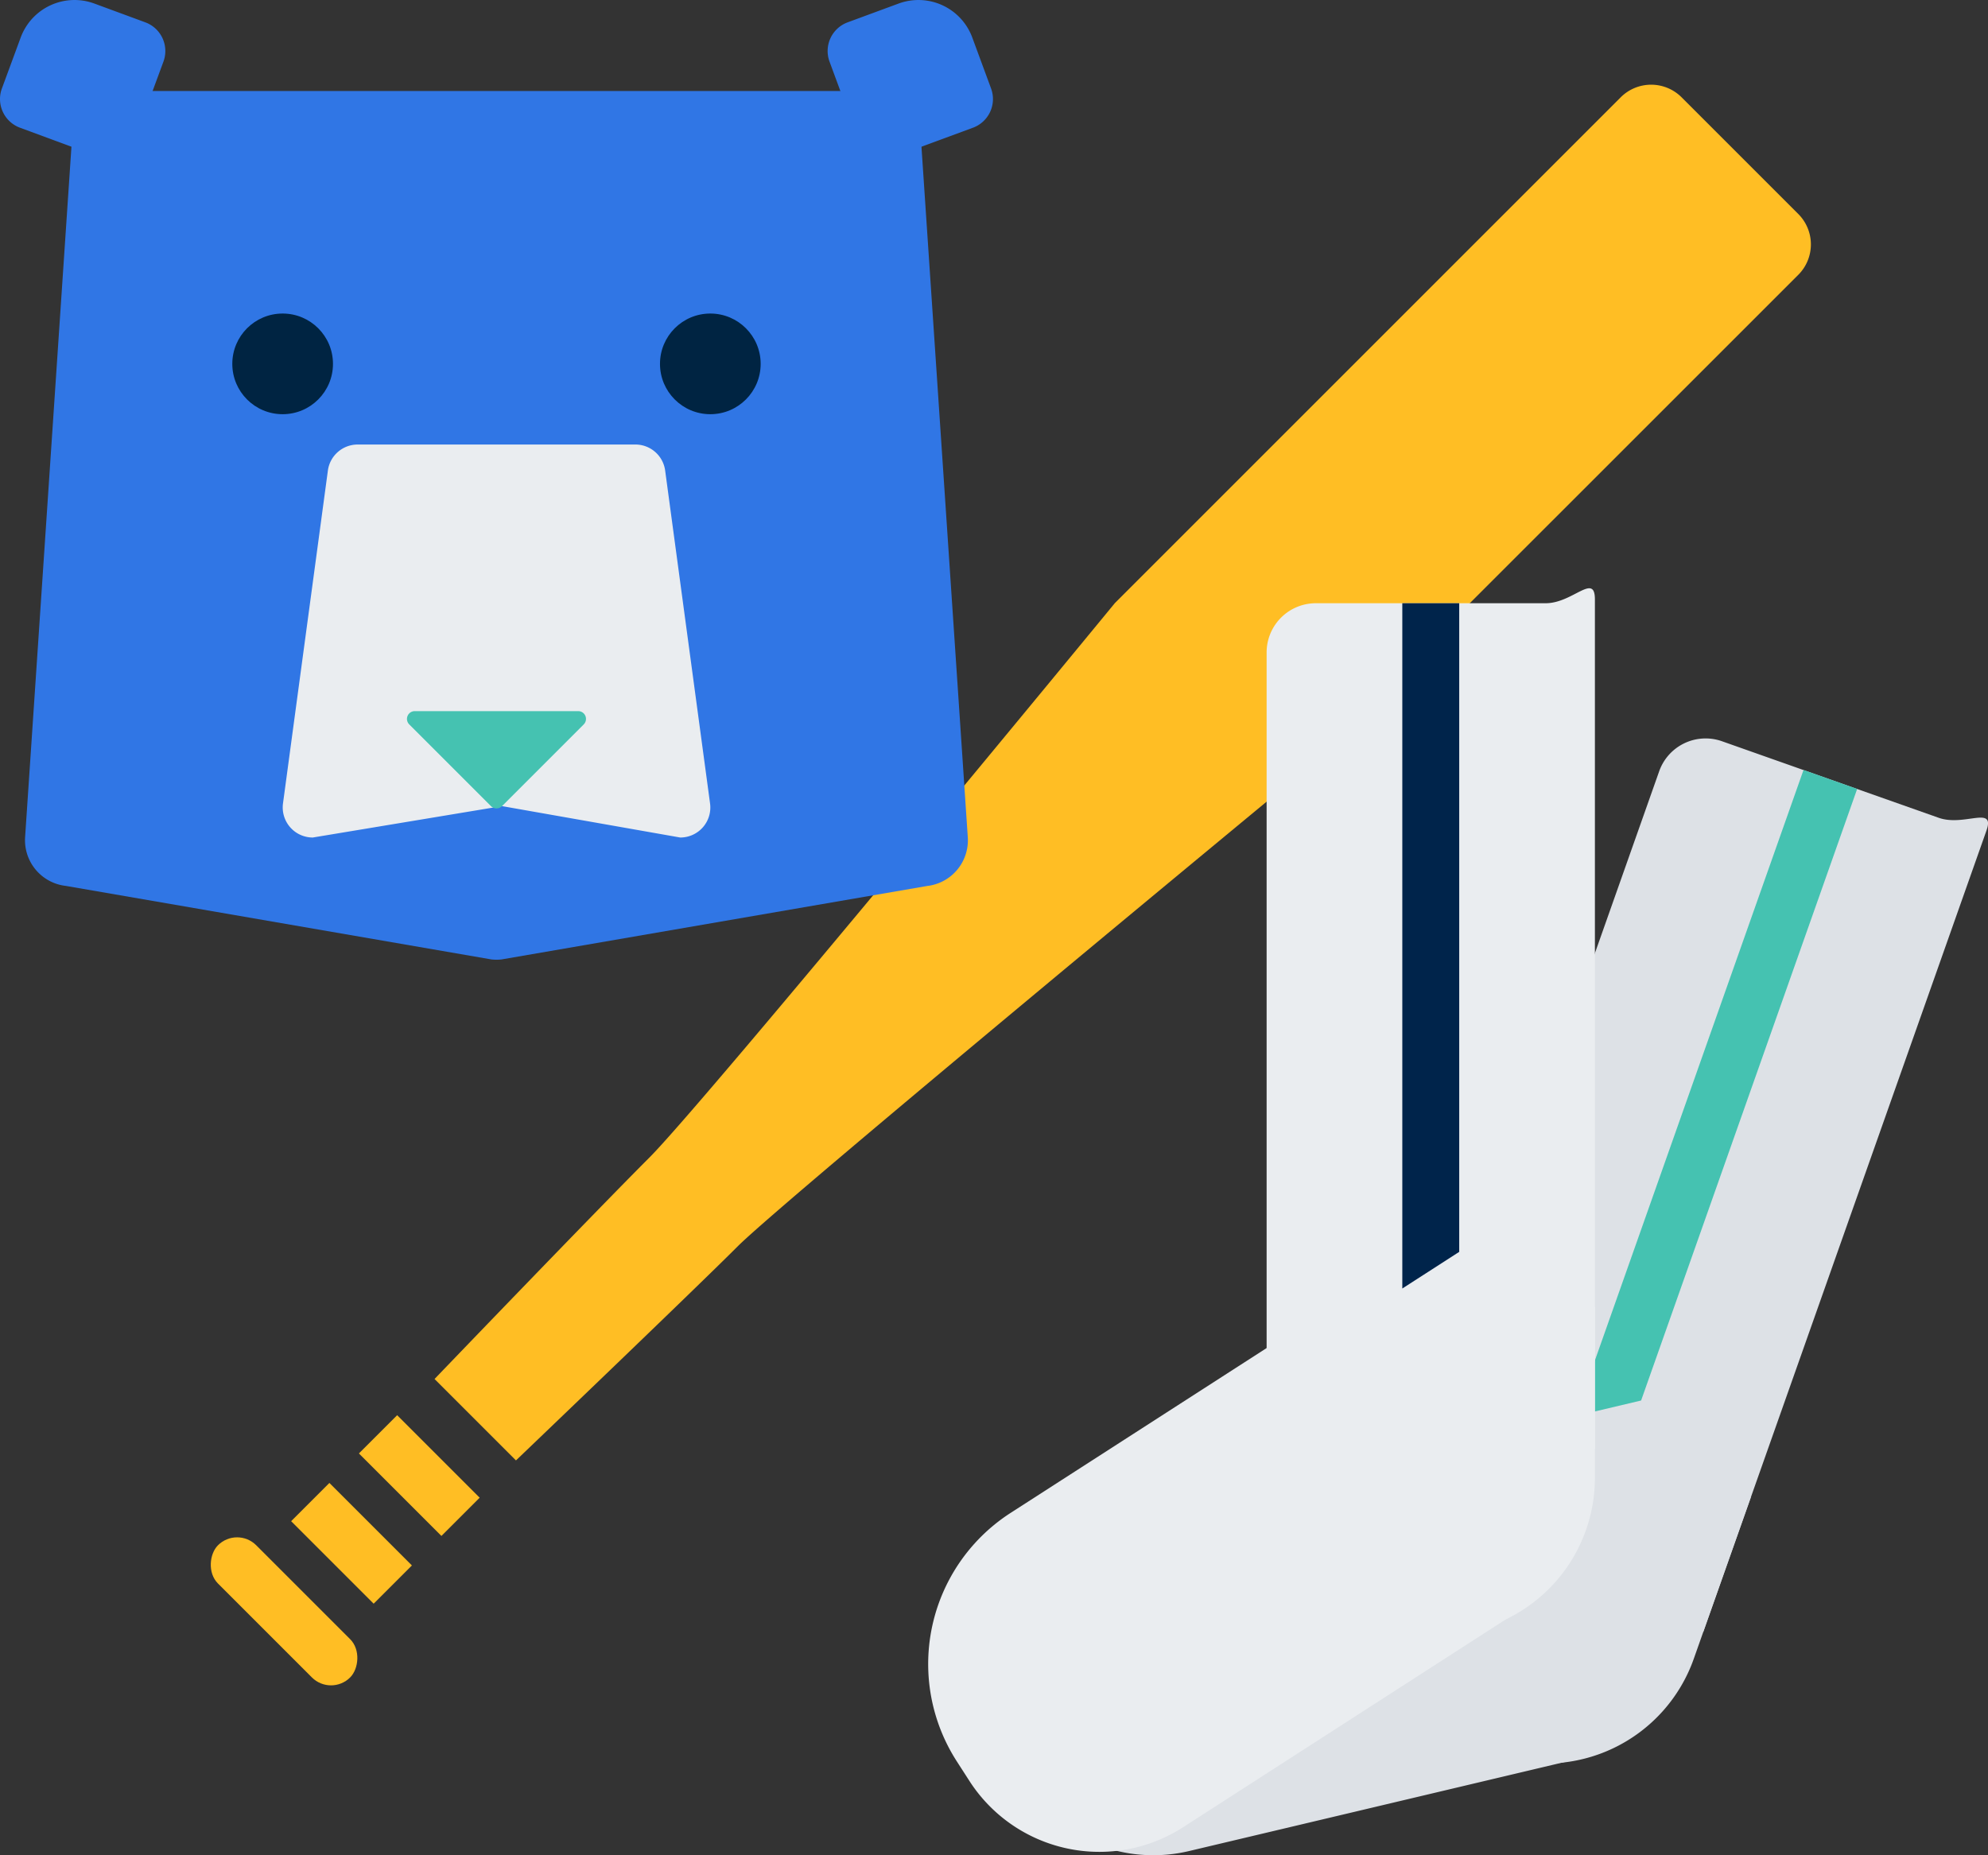
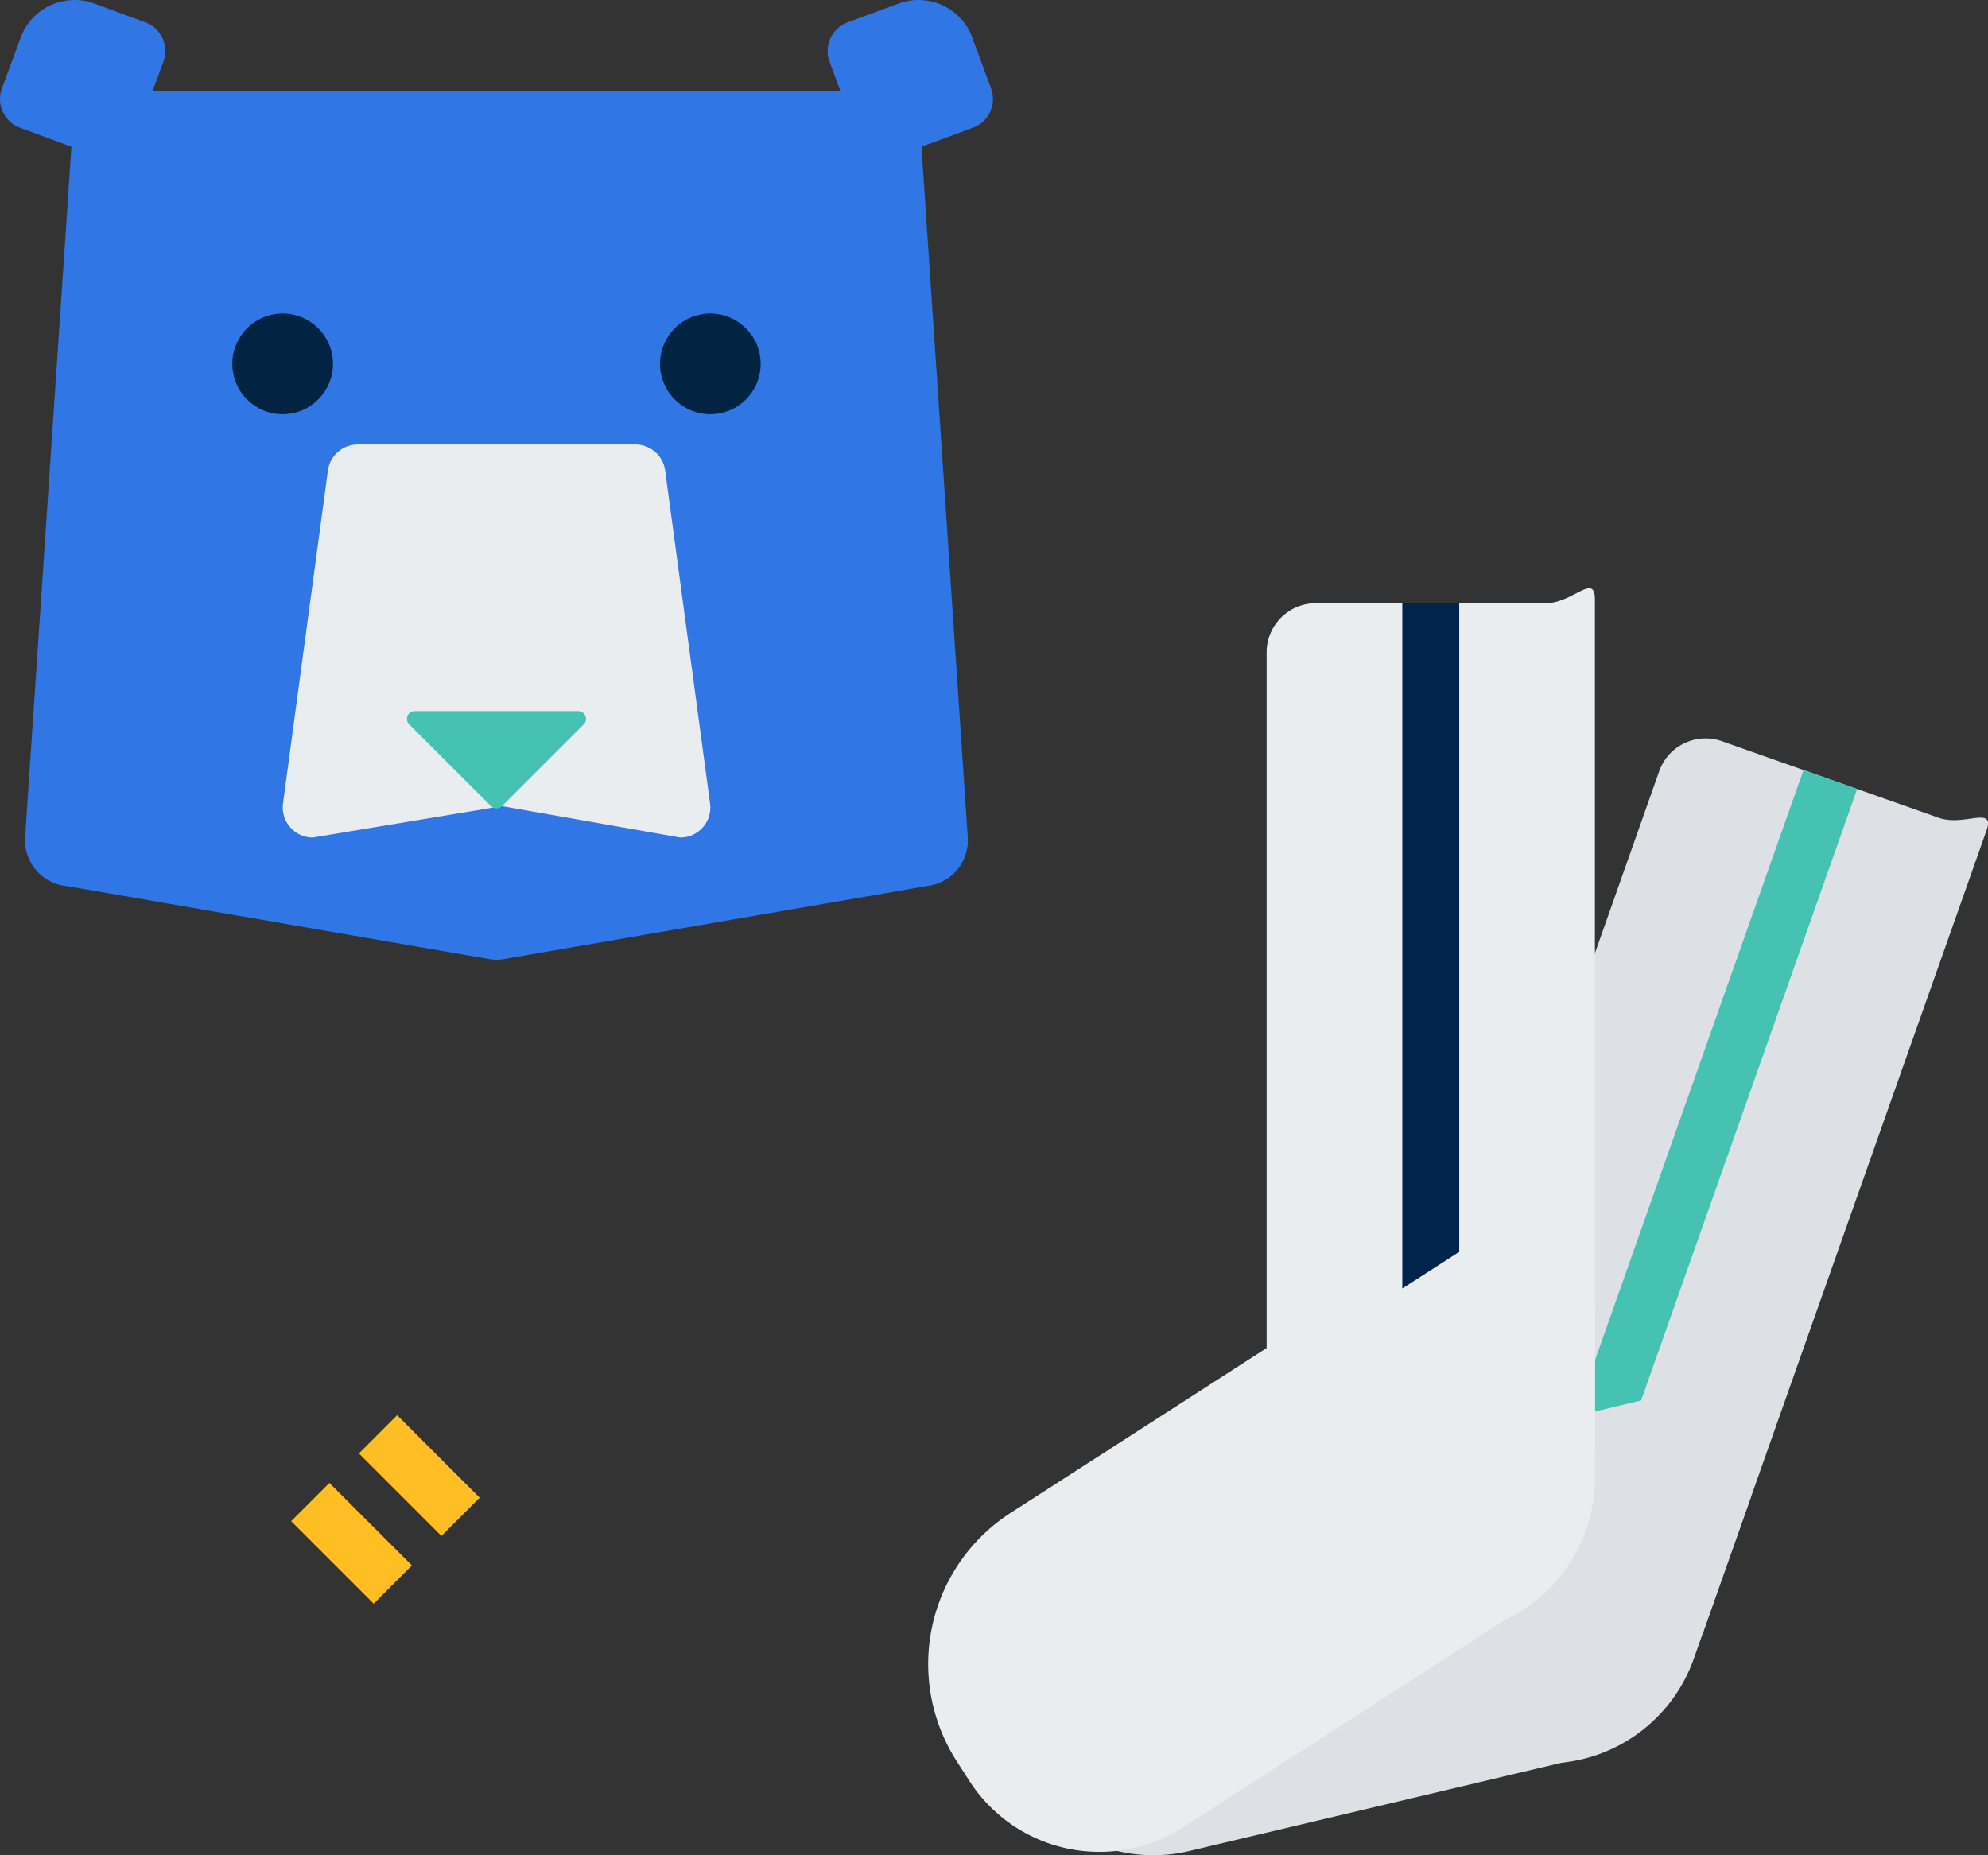
<svg xmlns="http://www.w3.org/2000/svg" width="75" height="70" viewBox="0 0 75 70">
  <rect x="0" y="0" width="75" height="70" fill="#333333" stroke="none" />
  <defs>
    <style>.a{fill:#ffbe24;}.b{fill:#3076e5;}.c{fill:#eaedf0;}.d{fill:#45c2b1;}.e{fill:#002442;}.f{fill:#dde1e6;}.g{fill:#00244b;}</style>
  </defs>
  <g transform="translate(-655 -78)">
-     <path class="a" d="M722.842,86.073l-4.4-4.4a1.624,1.624,0,0,0-2.3,0l-19.081,19.081s-15.485,18.845-17.567,20.927-8.1,8.349-8.1,8.349l3.072,3.072s6.658-6.37,8.369-8.081S703.8,107.408,703.8,107.408L722.842,88.37A1.623,1.623,0,0,0,722.842,86.073Z" />
    <rect class="a" width="4.402" height="2.041" transform="translate(669.984 131.396) rotate(45)" />
    <rect class="a" width="4.402" height="2.041" transform="translate(667.427 133.952) rotate(45)" />
-     <rect class="a" width="7.052" height="2.041" rx="1.02" transform="translate(663.945 135.582) rotate(45)" />
-     <path class="b" d="M689.974,111.429,673.921,114.2a1.734,1.734,0,0,1-.381,0l-16.053-2.774a1.735,1.735,0,0,1-1.54-1.84l1.781-26.535a1.733,1.733,0,0,1,1.73-1.618H688a1.735,1.735,0,0,1,1.731,1.618l1.78,26.535A1.735,1.735,0,0,1,689.974,111.429Z" />
+     <path class="b" d="M689.974,111.429,673.921,114.2a1.734,1.734,0,0,1-.381,0l-16.053-2.774a1.735,1.735,0,0,1-1.54-1.84l1.781-26.535a1.733,1.733,0,0,1,1.73-1.618H688a1.735,1.735,0,0,1,1.731,1.618l1.78,26.535A1.735,1.735,0,0,1,689.974,111.429" />
    <path class="b" d="M660.483,78.843l-1.92-.708a2.165,2.165,0,0,0-2.783,1.282l-.708,1.92a1.153,1.153,0,0,0,.683,1.482l2.87,1.059a1.154,1.154,0,0,0,1.482-.683l1.059-2.87A1.154,1.154,0,0,0,660.483,78.843Z" />
    <path class="b" d="M692.389,81.337l-.708-1.92a2.165,2.165,0,0,0-2.783-1.282l-1.92.708a1.154,1.154,0,0,0-.683,1.482l1.059,2.87a1.154,1.154,0,0,0,1.482.683l2.87-1.059A1.153,1.153,0,0,0,692.389,81.337Z" />
    <path class="c" d="M680.664,109.6l-6.725-1.185L666.8,109.6a1.135,1.135,0,0,1-1.124-1.285l1.694-12.561a1.134,1.134,0,0,1,1.124-.982H678.97a1.133,1.133,0,0,1,1.124.982l1.694,12.561A1.133,1.133,0,0,1,680.664,109.6Z" />
    <path class="d" d="M677.023,105.331l-3.084,3.085a.294.294,0,0,1-.416,0l-3.085-3.085a.294.294,0,0,1,.208-.5h6.169A.294.294,0,0,1,677.023,105.331Z" />
    <circle class="e" cx="1.899" cy="1.899" r="1.899" transform="translate(663.764 89.83)" />
    <circle class="e" cx="1.899" cy="1.899" r="1.899" transform="translate(679.899 89.83)" />
    <path class="f" d="M719.261,139.566l-11.678-4.126L717.595,107.1a1.857,1.857,0,0,1,2.37-1.132l8.176,2.888c.967.341,2.14-.483,1.8.484Z" />
    <path class="f" d="M716.661,141.04l-2.477-10.458-16.507,3.91a6.785,6.785,0,0,0-5.039,8.165l.2.855a5.83,5.83,0,0,0,7.016,4.33l14.765-3.5A2.746,2.746,0,0,0,716.661,141.04Z" />
    <path class="f" d="M705.249,142.047l6.092,2.153a5.925,5.925,0,0,0,7.559-3.613l2.152-6.092C712.956,131.634,707.909,134.518,705.249,142.047Z" />
    <path class="d" d="M716.913,130.842l-2.485.588,8.612-24.378,2.024.715Z" />
    <path class="c" d="M715.17,132.676H702.785V102.618a1.858,1.858,0,0,1,1.858-1.858h8.67c1.026,0,1.857-1.168,1.857-.142Z" />
    <path class="c" d="M713.21,134.932l-5.819-9.035-14.262,9.184a6.784,6.784,0,0,0-2.031,9.378l.476.739a5.83,5.83,0,0,0,8.058,1.745l12.756-8.216A2.746,2.746,0,0,0,713.21,134.932Z" />
    <path class="c" d="M702.785,139.683h6.461a5.924,5.924,0,0,0,5.924-5.924V127.3C706.583,127.3,702.785,131.7,702.785,139.683Z" />
    <path class="g" d="M710.051,125.233l-2.147,1.383V100.76h2.147Z" />
  </g>
</svg>